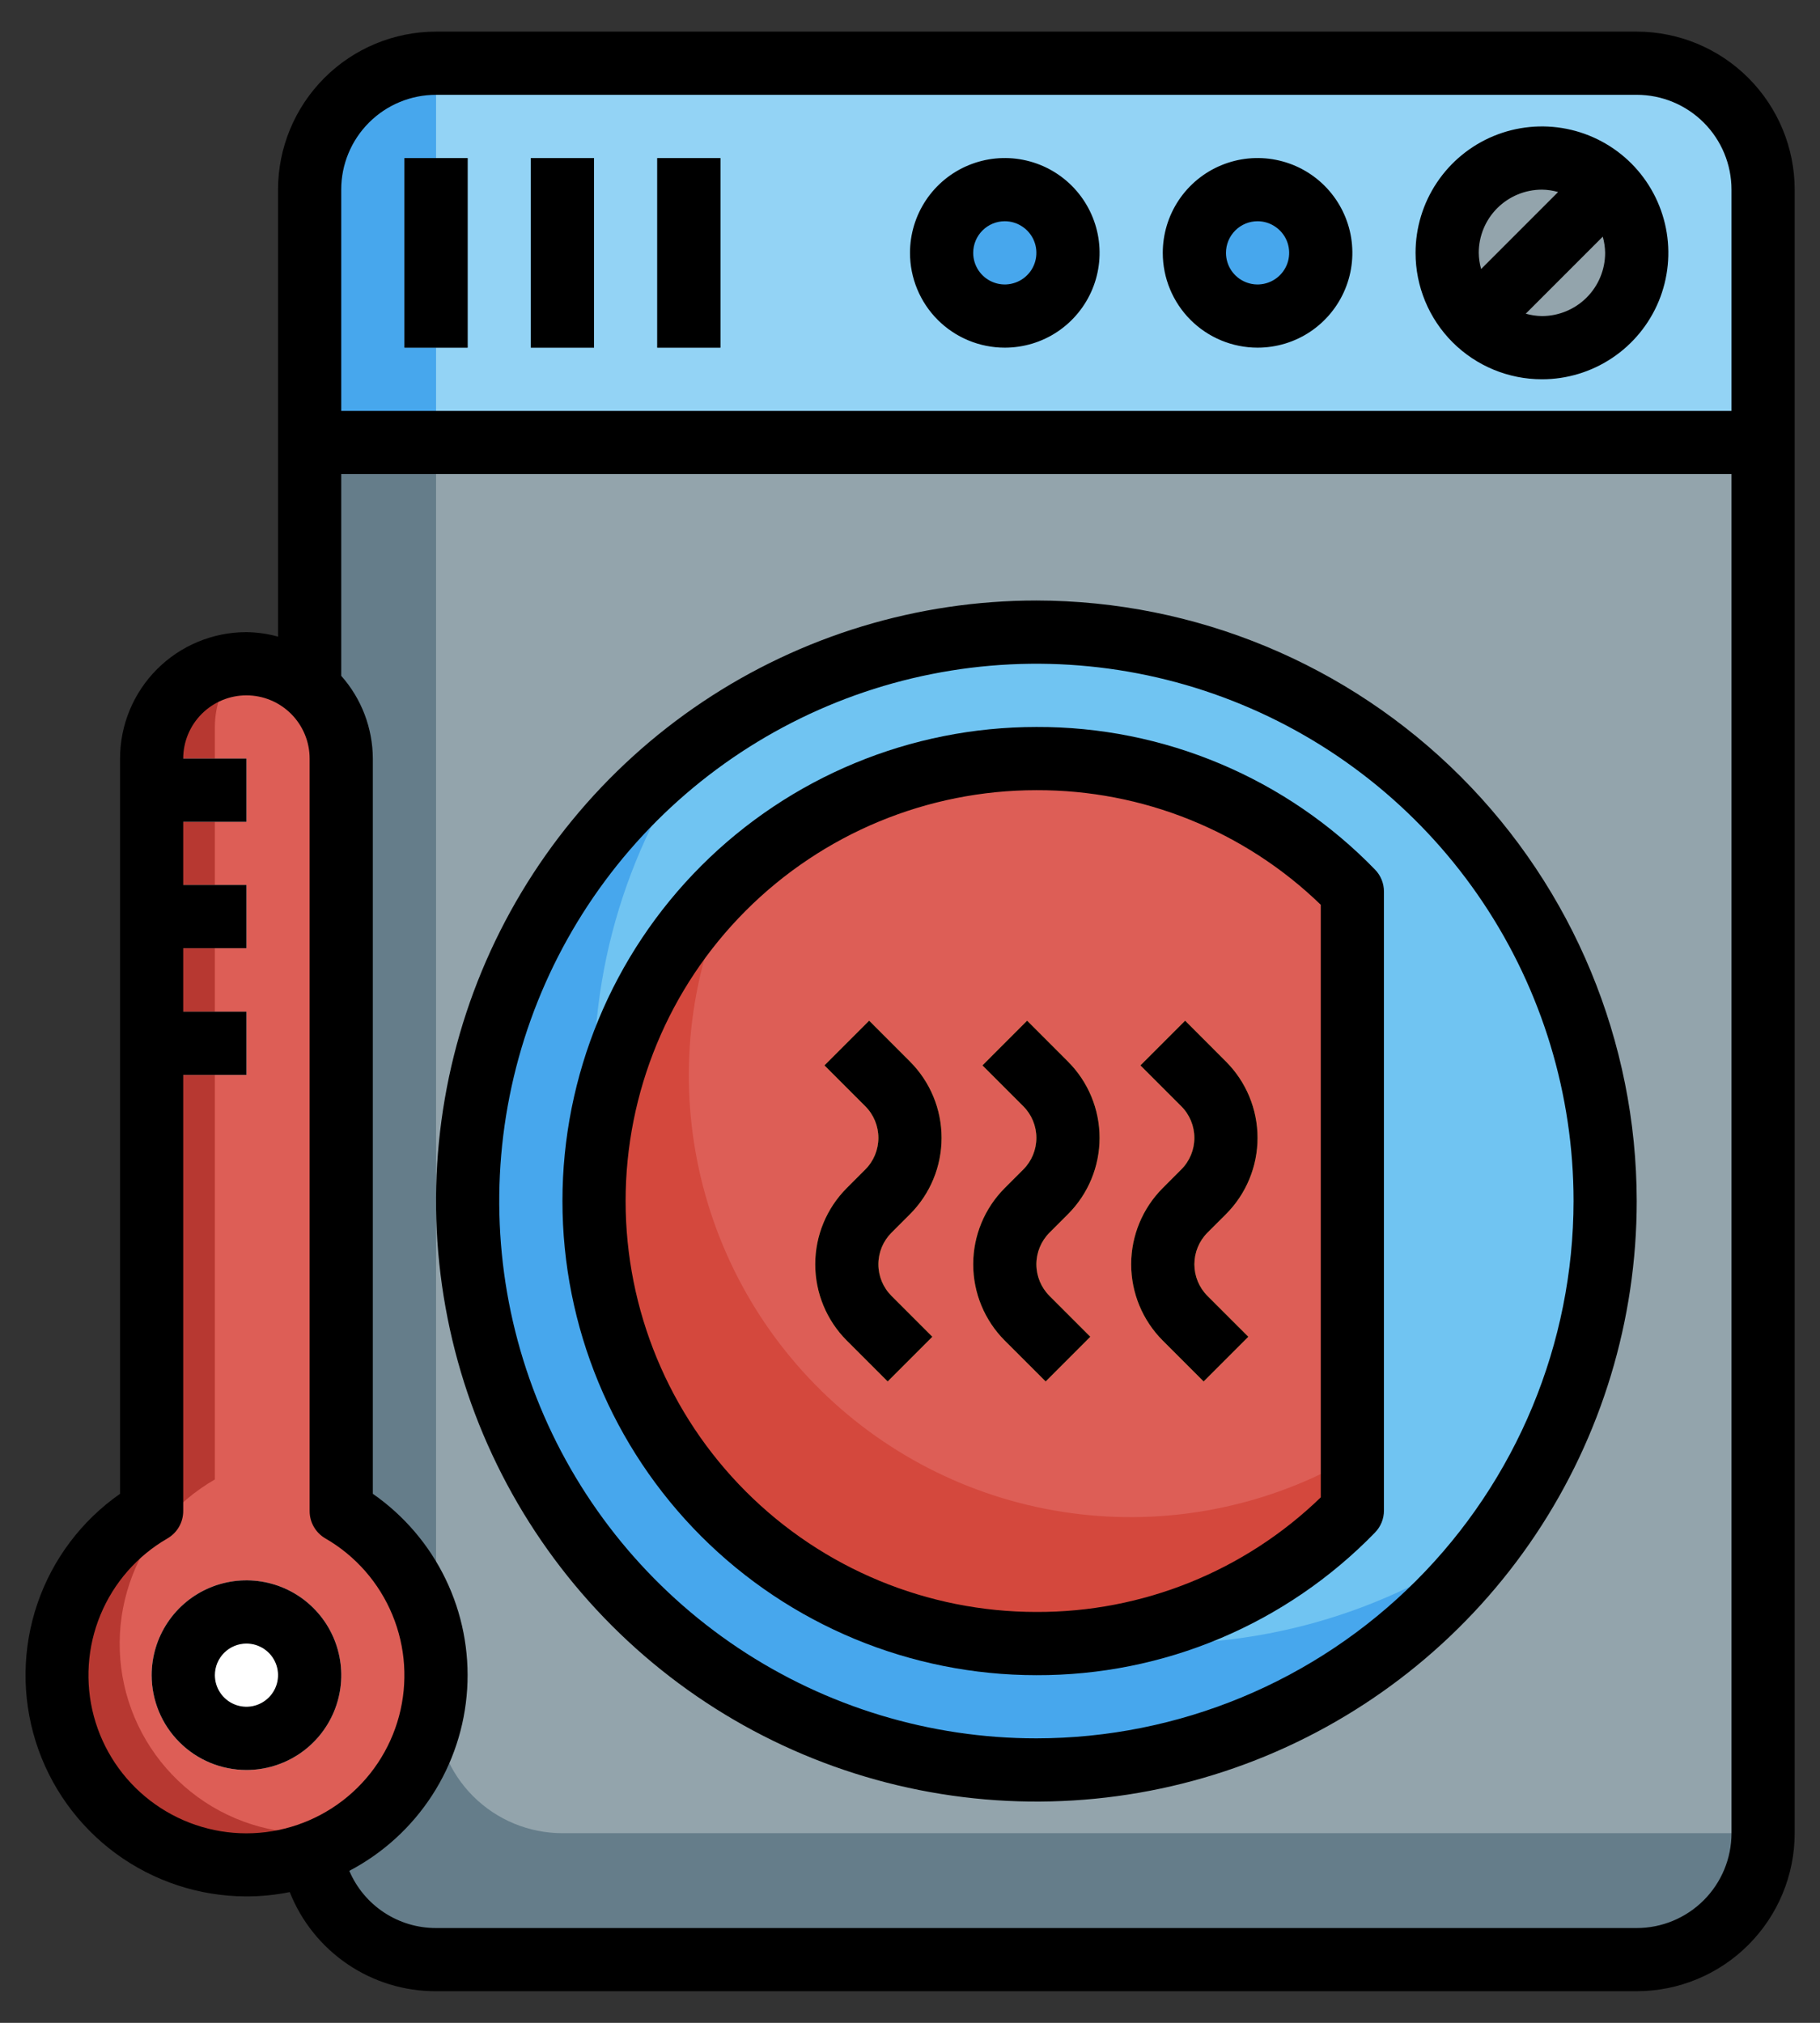
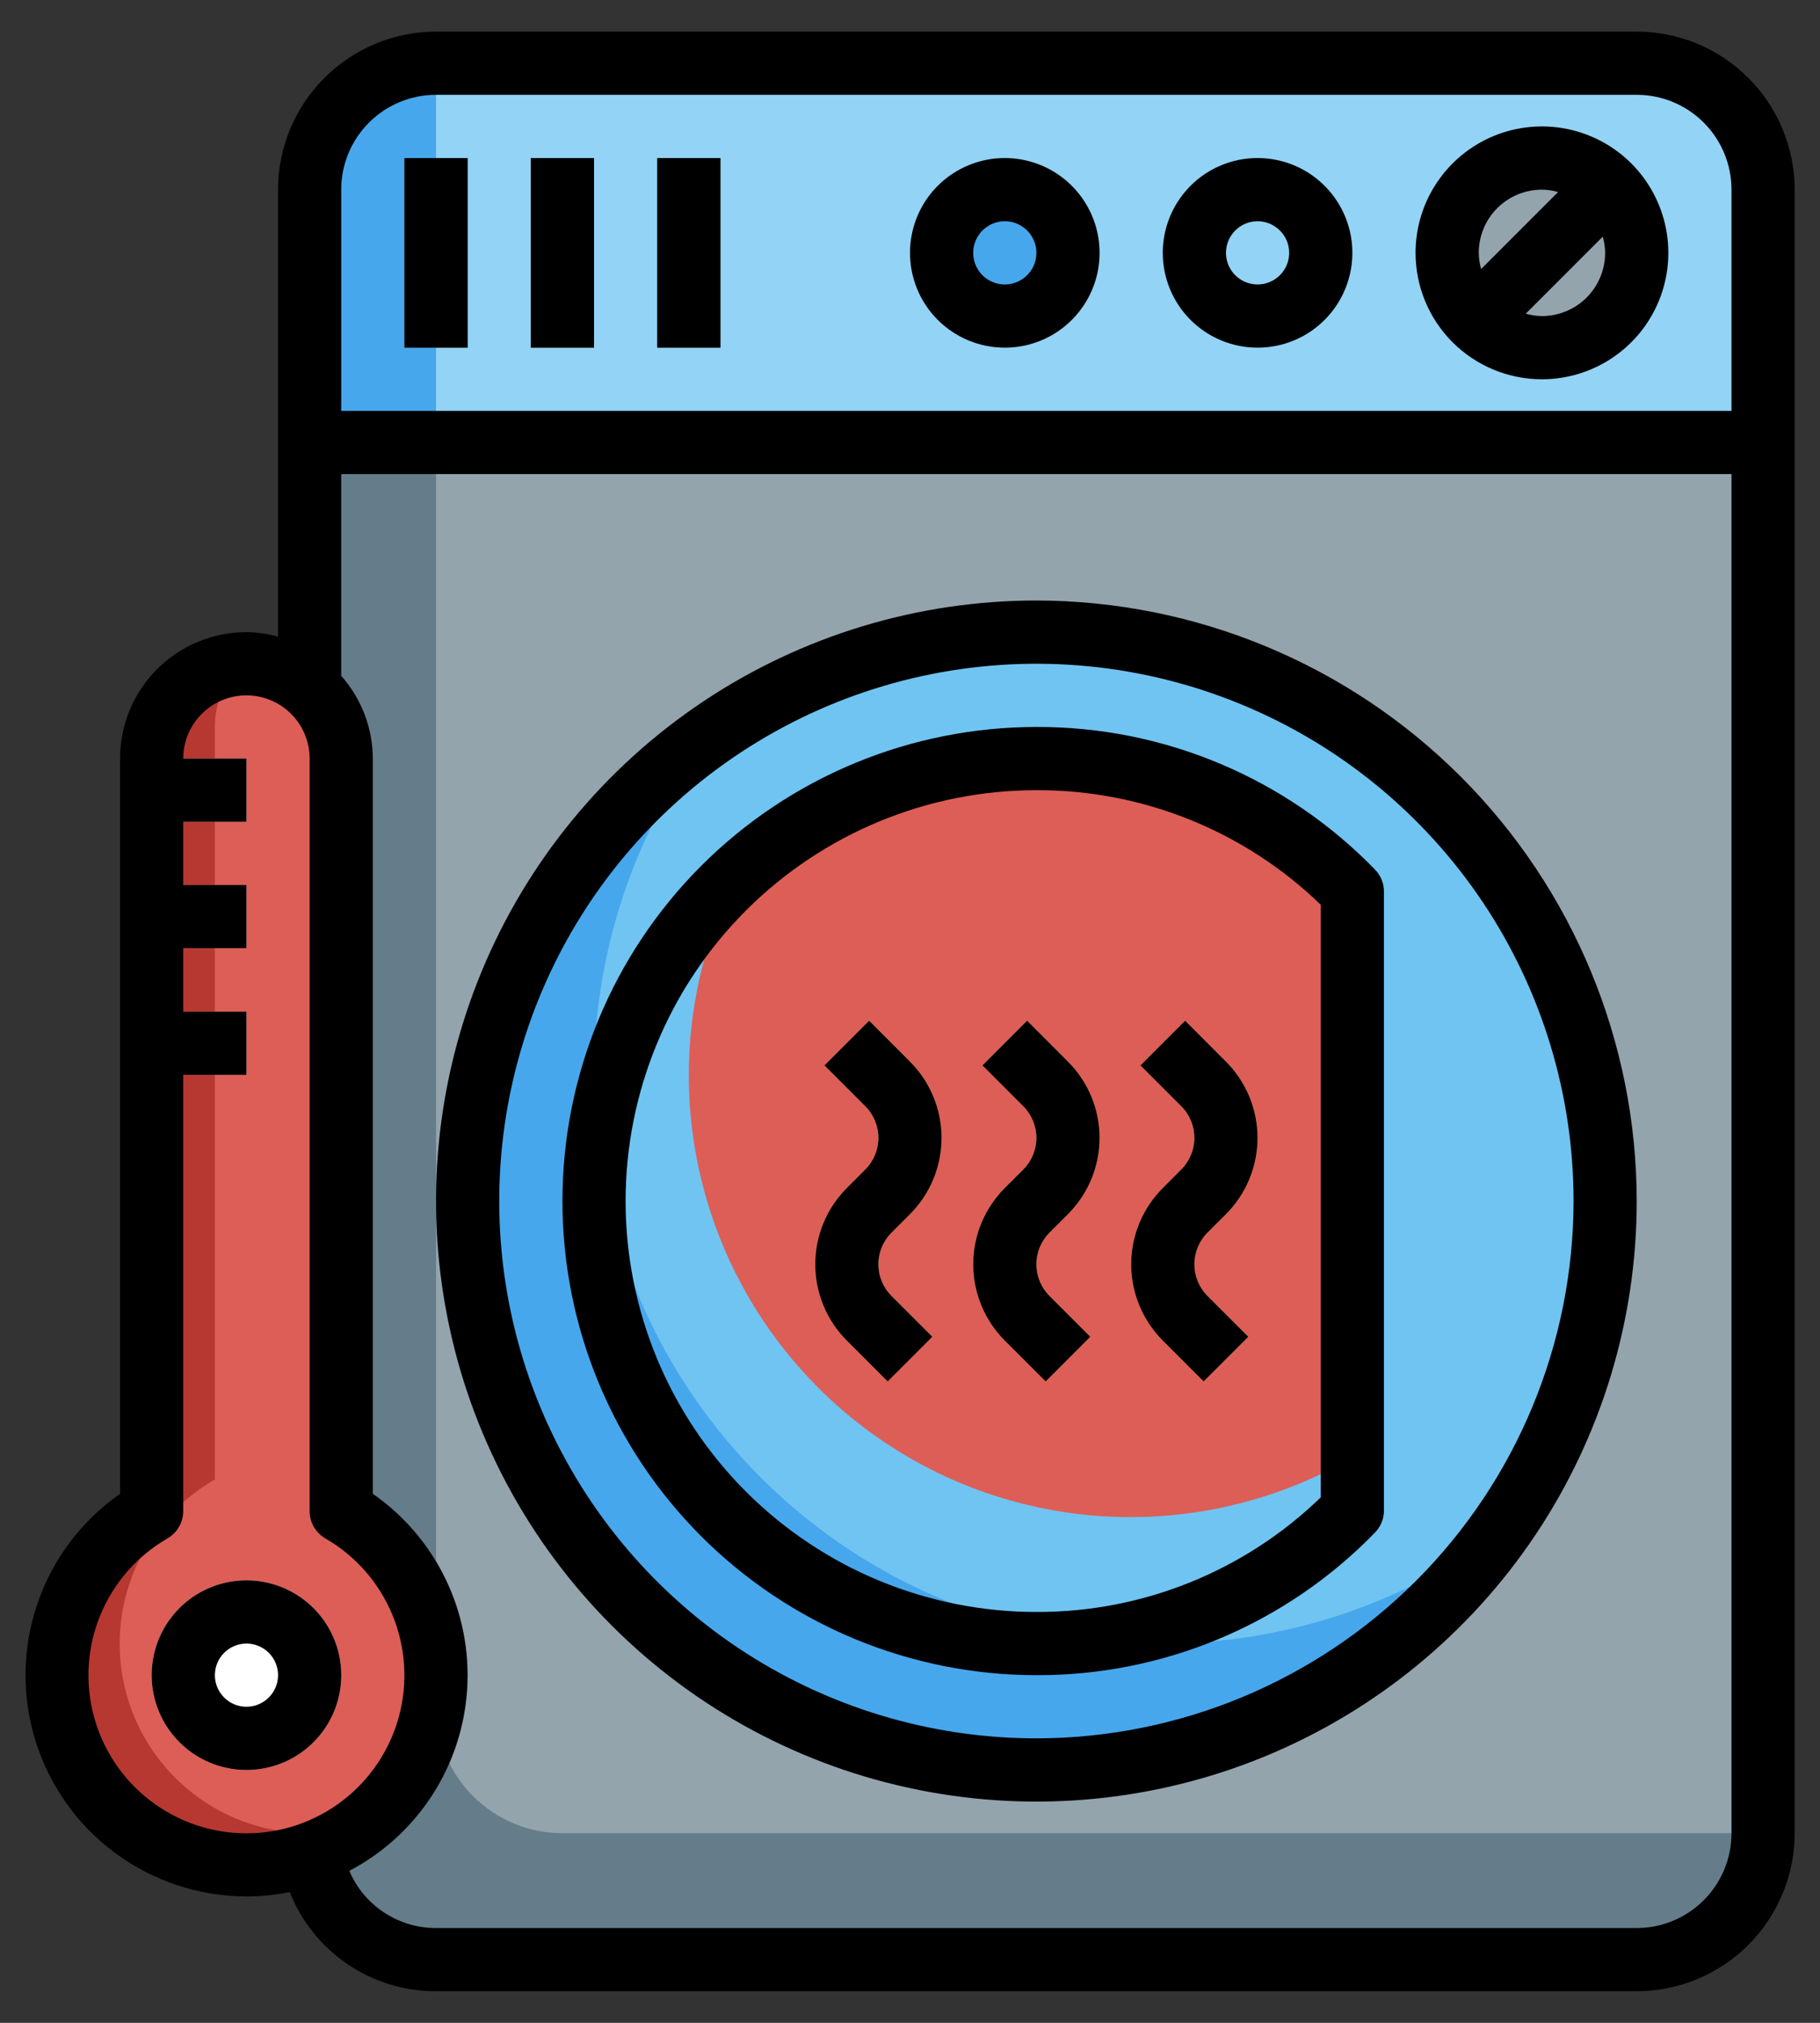
<svg xmlns="http://www.w3.org/2000/svg" width="54" height="60" viewBox="0 0 54 60" fill="none">
  <rect x="0" y="0" width="54" height="60" fill="#333333" stroke="none" />
  <path d="M52.312 5.625C52.312 4.63 51.917 3.677 51.214 2.973C50.511 2.27 49.557 1.875 48.562 1.875H12.938C11.943 1.875 10.989 2.27 10.286 2.973C9.583 3.677 9.188 4.63 9.188 5.625V54.375C9.188 55.37 9.583 56.323 10.286 57.027C10.989 57.73 11.943 58.125 12.938 58.125H48.562C49.557 58.125 50.511 57.73 51.214 57.027C51.917 56.323 52.312 55.37 52.312 54.375V5.625Z" fill="#657D8A" />
  <path d="M48.562 1.875H12.938V50.625C12.938 51.62 13.333 52.573 14.036 53.277C14.739 53.98 15.693 54.375 16.688 54.375H52.312V5.625C52.312 4.63 51.917 3.677 51.214 2.973C50.511 2.27 49.557 1.875 48.562 1.875Z" fill="#93A4AC" />
  <path d="M30.75 52.5C40.07 52.5 47.625 44.945 47.625 35.625C47.625 26.305 40.07 18.75 30.75 18.75C21.43 18.75 13.875 26.305 13.875 35.625C13.875 44.945 21.43 52.5 30.75 52.5Z" fill="#47A7ED" />
  <path d="M30.75 18.75C27.192 18.75 23.726 19.88 20.853 21.978C18.49 25.224 17.363 29.208 17.676 33.211C17.99 37.215 19.722 40.974 22.561 43.814C25.401 46.653 29.161 48.386 33.164 48.699C37.167 49.012 41.151 47.886 44.397 45.522C46.228 43.007 47.328 40.034 47.573 36.932C47.818 33.83 47.2 30.721 45.787 27.949C44.374 25.177 42.221 22.851 39.567 21.227C36.913 19.603 33.861 18.746 30.75 18.75Z" fill="#70C4F2" />
-   <path d="M40.124 26.447V44.803C38.301 46.668 35.963 47.946 33.409 48.476C30.855 49.006 28.201 48.763 25.786 47.778C23.371 46.794 21.304 45.111 19.849 42.947C18.394 40.782 17.617 38.233 17.617 35.625C17.617 33.017 18.394 30.468 19.849 28.303C21.304 26.139 23.371 24.456 25.786 23.472C28.201 22.487 30.855 22.244 33.409 22.774C35.963 23.304 38.301 24.582 40.124 26.447Z" fill="#D4483D" />
  <path d="M21.828 26.017C20.563 28.54 20.146 31.403 20.639 34.181C21.132 36.96 22.508 39.505 24.563 41.439C26.618 43.373 29.243 44.591 32.046 44.914C34.849 45.237 37.682 44.646 40.123 43.23V26.447C37.734 23.999 34.482 22.584 31.063 22.504C27.644 22.423 24.329 23.685 21.828 26.017Z" fill="#DD5E56" />
  <path d="M48.562 1.875H12.938C11.943 1.875 10.989 2.27 10.286 2.973C9.583 3.677 9.188 4.63 9.188 5.625V13.125H52.312V5.625C52.312 4.63 51.917 3.677 51.214 2.973C50.511 2.27 49.557 1.875 48.562 1.875Z" fill="#47A7ED" />
  <path d="M48.562 1.875H12.938V13.125H52.312V5.625C52.312 4.63 51.917 3.677 51.214 2.973C50.511 2.27 49.557 1.875 48.562 1.875Z" fill="#93D3F5" />
  <path d="M12 4.688H13.875V10.312H12V4.688ZM15.75 4.688H17.625V10.312H15.75V4.688ZM19.5 4.688H21.375V10.312H19.5V4.688Z" fill="#657D8A" />
  <path d="M45.75 10.312C47.303 10.312 48.562 9.053 48.562 7.5C48.562 5.947 47.303 4.688 45.75 4.688C44.197 4.688 42.938 5.947 42.938 7.5C42.938 9.053 44.197 10.312 45.75 10.312Z" fill="#93A4AC" />
-   <path d="M37.312 9.375C38.348 9.375 39.188 8.536 39.188 7.5C39.188 6.464 38.348 5.625 37.312 5.625C36.277 5.625 35.438 6.464 35.438 7.5C35.438 8.536 36.277 9.375 37.312 9.375Z" fill="#47A7ED" />
  <path d="M29.812 9.375C30.848 9.375 31.688 8.536 31.688 7.5C31.688 6.464 30.848 5.625 29.812 5.625C28.777 5.625 27.938 6.464 27.938 7.5C27.938 8.536 28.777 9.375 29.812 9.375Z" fill="#47A7ED" />
  <path d="M31.025 40.976L29.812 39.764C29.212 39.164 28.875 38.349 28.875 37.501C28.875 36.652 29.212 35.838 29.812 35.238L30.362 34.688C30.61 34.44 30.75 34.102 30.75 33.751C30.75 33.399 30.61 33.062 30.362 32.813L29.15 31.601L30.475 30.275L31.687 31.488C32.288 32.088 32.625 32.902 32.625 33.751C32.625 34.599 32.288 35.414 31.687 36.014L31.138 36.563C30.89 36.812 30.75 37.149 30.75 37.501C30.75 37.852 30.89 38.19 31.138 38.438L32.35 39.65L31.025 40.976ZM26.337 40.976L25.125 39.764C24.525 39.164 24.188 38.349 24.188 37.501C24.188 36.652 24.525 35.838 25.125 35.238L25.674 34.688C25.923 34.44 26.062 34.102 26.062 33.751C26.062 33.399 25.923 33.062 25.674 32.813L24.462 31.601L25.788 30.275L27 31.488C27.6 32.088 27.937 32.902 27.937 33.751C27.937 34.599 27.6 35.414 27 36.014L26.451 36.563C26.202 36.812 26.062 37.149 26.062 37.501C26.062 37.852 26.202 38.19 26.451 38.438L27.663 39.65L26.337 40.976ZM35.712 40.976L34.5 39.764C33.9 39.164 33.562 38.349 33.562 37.501C33.562 36.652 33.9 35.838 34.5 35.238L35.049 34.688C35.298 34.44 35.437 34.102 35.437 33.751C35.437 33.399 35.298 33.062 35.049 32.813L33.837 31.601L35.163 30.275L36.375 31.488C36.975 32.088 37.312 32.902 37.312 33.751C37.312 34.599 36.975 35.414 36.375 36.014L35.825 36.563C35.577 36.812 35.438 37.149 35.438 37.501C35.438 37.852 35.577 38.19 35.825 38.438L37.038 39.65L35.712 40.976Z" fill="#F8CA50" />
  <path d="M10.125 44.821V22.5C10.125 21.754 9.829 21.039 9.301 20.511C8.774 19.984 8.058 19.688 7.312 19.688C6.567 19.688 5.851 19.984 5.324 20.511C4.796 21.039 4.5 21.754 4.5 22.5V44.821C3.428 45.44 2.59 46.396 2.116 47.54C1.642 48.684 1.559 49.952 1.879 51.148C2.2 52.344 2.906 53.401 3.888 54.155C4.871 54.909 6.074 55.317 7.312 55.317C8.551 55.317 9.754 54.909 10.737 54.155C11.719 53.401 12.425 52.344 12.746 51.148C13.066 49.952 12.983 48.684 12.509 47.54C12.036 46.396 11.197 45.44 10.125 44.821Z" fill="#B73831" />
  <path d="M12.937 49.688C12.937 48.701 12.677 47.731 12.183 46.877C11.69 46.023 10.98 45.314 10.125 44.821V22.5C10.125 21.754 9.828 21.039 9.301 20.511C8.773 19.984 8.058 19.688 7.312 19.688C7.234 19.688 7.162 19.704 7.085 19.71C6.63 20.22 6.377 20.879 6.375 21.562V43.883C5.184 44.566 4.284 45.661 3.845 46.962C3.407 48.263 3.459 49.679 3.993 50.943C4.527 52.208 5.506 53.233 6.744 53.826C7.982 54.418 9.395 54.537 10.714 54.159C11.405 53.636 11.965 52.96 12.351 52.184C12.737 51.409 12.937 50.554 12.937 49.688Z" fill="#DD5E56" />
  <path d="M4.5 22.5H7.312V24.375H4.5V22.5ZM4.5 26.25H7.312V28.125H4.5V26.25ZM4.5 30.01H7.312V31.885H4.5V30.01Z" fill="#B3BEC3" />
  <path d="M7.312 51.562C8.348 51.562 9.188 50.723 9.188 49.688C9.188 48.652 8.348 47.812 7.312 47.812C6.277 47.812 5.438 48.652 5.438 49.688C5.438 50.723 6.277 51.562 7.312 51.562Z" fill="white" />
  <path d="M7.312 52.5C6.756 52.5 6.212 52.335 5.75 52.026C5.287 51.717 4.927 51.278 4.714 50.764C4.501 50.25 4.446 49.684 4.554 49.139C4.663 48.593 4.93 48.092 5.324 47.699C5.717 47.305 6.218 47.038 6.764 46.929C7.309 46.821 7.875 46.876 8.389 47.089C8.903 47.302 9.342 47.662 9.651 48.125C9.96 48.587 10.125 49.131 10.125 49.688C10.125 50.433 9.829 51.149 9.301 51.676C8.774 52.204 8.058 52.5 7.312 52.5ZM7.312 48.75C7.127 48.75 6.946 48.805 6.792 48.908C6.637 49.011 6.517 49.157 6.446 49.329C6.375 49.5 6.357 49.688 6.393 49.87C6.429 50.052 6.518 50.219 6.65 50.35C6.781 50.481 6.948 50.571 7.13 50.607C7.311 50.643 7.5 50.625 7.671 50.554C7.843 50.483 7.989 50.362 8.092 50.208C8.195 50.054 8.25 49.873 8.25 49.688C8.25 49.439 8.151 49.2 7.975 49.025C7.8 48.849 7.561 48.75 7.312 48.75ZM46.956 4.969L43.219 8.706C43.352 8.99 43.531 9.25 43.75 9.475L43.775 9.5C44 9.719 44.26 9.898 44.544 10.031L48.281 6.294C48.148 6.008 47.966 5.745 47.745 5.519L47.731 5.505C47.505 5.284 47.242 5.102 46.956 4.969Z" fill="#D3DADD" />
  <path d="M12 4.688H13.875V10.312H12V4.688ZM30.75 17.812C27.227 17.812 23.783 18.857 20.854 20.814C17.925 22.772 15.642 25.554 14.293 28.808C12.945 32.063 12.592 35.645 13.28 39.1C13.967 42.555 15.664 45.729 18.155 48.22C20.646 50.712 23.82 52.408 27.275 53.095C30.73 53.782 34.312 53.43 37.566 52.082C40.821 50.733 43.603 48.45 45.561 45.521C47.518 42.592 48.562 39.148 48.562 35.625C48.557 30.902 46.679 26.375 43.34 23.035C40 19.696 35.473 17.818 30.75 17.812ZM30.75 51.562C27.598 51.562 24.517 50.628 21.896 48.877C19.275 47.125 17.232 44.636 16.026 41.724C14.819 38.812 14.504 35.607 15.119 32.516C15.734 29.424 17.252 26.584 19.48 24.355C21.709 22.127 24.549 20.609 27.641 19.994C30.732 19.379 33.937 19.694 36.849 20.901C39.761 22.107 42.25 24.15 44.002 26.771C45.753 29.392 46.688 32.473 46.688 35.625C46.683 39.85 45.002 43.901 42.014 46.889C39.026 49.877 34.975 51.558 30.75 51.562ZM15.75 4.688H17.625V10.312H15.75V4.688ZM19.5 4.688H21.375V10.312H19.5V4.688ZM45.75 11.25C46.492 11.25 47.217 11.03 47.833 10.618C48.45 10.206 48.931 9.62 49.215 8.935C49.498 8.25 49.573 7.496 49.428 6.768C49.283 6.041 48.926 5.373 48.402 4.848C47.877 4.324 47.209 3.967 46.482 3.822C45.754 3.677 45 3.752 44.315 4.035C43.63 4.319 43.044 4.8 42.632 5.417C42.22 6.033 42 6.758 42 7.5C42 8.495 42.395 9.448 43.098 10.152C43.802 10.855 44.755 11.25 45.75 11.25ZM45.75 9.375C45.588 9.373 45.427 9.349 45.271 9.305L47.555 7.021C47.599 7.177 47.623 7.338 47.625 7.5C47.625 7.997 47.428 8.474 47.076 8.826C46.724 9.177 46.247 9.375 45.75 9.375ZM45.75 5.625C45.912 5.627 46.073 5.651 46.229 5.695L43.945 7.979C43.901 7.823 43.877 7.662 43.875 7.5C43.875 7.003 44.072 6.526 44.424 6.174C44.776 5.823 45.253 5.625 45.75 5.625ZM37.312 10.312C37.869 10.312 38.413 10.148 38.875 9.839C39.338 9.529 39.698 9.09 39.911 8.576C40.124 8.062 40.179 7.497 40.071 6.951C39.962 6.406 39.695 5.905 39.301 5.511C38.908 5.118 38.407 4.85 37.861 4.742C37.316 4.633 36.75 4.689 36.236 4.902C35.722 5.114 35.283 5.475 34.974 5.937C34.665 6.4 34.5 6.944 34.5 7.5C34.5 8.246 34.796 8.961 35.324 9.489C35.851 10.016 36.567 10.312 37.312 10.312ZM37.312 6.562C37.498 6.562 37.679 6.617 37.833 6.721C37.987 6.824 38.108 6.97 38.179 7.141C38.25 7.313 38.268 7.501 38.232 7.683C38.196 7.865 38.106 8.032 37.975 8.163C37.844 8.294 37.677 8.383 37.495 8.419C37.313 8.456 37.125 8.437 36.954 8.366C36.782 8.295 36.636 8.175 36.533 8.021C36.43 7.867 36.375 7.685 36.375 7.5C36.375 7.251 36.474 7.013 36.65 6.837C36.825 6.661 37.064 6.562 37.312 6.562ZM29.812 10.312C30.369 10.312 30.913 10.148 31.375 9.839C31.838 9.529 32.198 9.09 32.411 8.576C32.624 8.062 32.679 7.497 32.571 6.951C32.462 6.406 32.195 5.905 31.801 5.511C31.408 5.118 30.907 4.85 30.361 4.742C29.816 4.633 29.25 4.689 28.736 4.902C28.222 5.114 27.783 5.475 27.474 5.937C27.165 6.4 27 6.944 27 7.5C27 8.246 27.296 8.961 27.824 9.489C28.351 10.016 29.067 10.312 29.812 10.312ZM29.812 6.562C29.998 6.562 30.179 6.617 30.333 6.721C30.488 6.824 30.608 6.97 30.679 7.141C30.75 7.313 30.768 7.501 30.732 7.683C30.696 7.865 30.607 8.032 30.475 8.163C30.344 8.294 30.177 8.383 29.995 8.419C29.814 8.456 29.625 8.437 29.454 8.366C29.282 8.295 29.136 8.175 29.033 8.021C28.93 7.867 28.875 7.685 28.875 7.5C28.875 7.251 28.974 7.013 29.15 6.837C29.325 6.661 29.564 6.562 29.812 6.562Z" fill="black" />
  <path d="M29.15 31.601L30.362 32.813C30.61 33.062 30.75 33.399 30.75 33.751C30.75 34.102 30.61 34.44 30.362 34.688L29.812 35.238C29.212 35.838 28.875 36.652 28.875 37.501C28.875 38.349 29.212 39.164 29.812 39.764L31.025 40.976L32.35 39.65L31.138 38.438C30.89 38.19 30.75 37.852 30.75 37.501C30.75 37.149 30.89 36.812 31.138 36.563L31.687 36.014C32.288 35.414 32.625 34.599 32.625 33.751C32.625 32.902 32.288 32.088 31.687 31.488L30.475 30.275L29.15 31.601ZM27 36.014C27.6 35.414 27.937 34.599 27.937 33.751C27.937 32.902 27.6 32.088 27 31.488L25.788 30.275L24.462 31.601L25.674 32.813C25.923 33.062 26.062 33.399 26.062 33.751C26.062 34.102 25.923 34.44 25.674 34.688L25.125 35.238C24.525 35.838 24.188 36.652 24.188 37.501C24.188 38.349 24.525 39.164 25.125 39.764L26.337 40.976L27.663 39.65L26.451 38.438C26.202 38.19 26.062 37.852 26.062 37.501C26.062 37.149 26.202 36.812 26.451 36.563L27 36.014ZM34.5 35.238C33.9 35.838 33.562 36.652 33.562 37.501C33.562 38.349 33.9 39.164 34.5 39.764L35.712 40.976L37.038 39.65L35.825 38.438C35.577 38.19 35.438 37.852 35.438 37.501C35.438 37.149 35.577 36.812 35.825 36.563L36.375 36.014C36.975 35.414 37.312 34.599 37.312 33.751C37.312 32.902 36.975 32.088 36.375 31.488L35.163 30.275L33.837 31.601L35.049 32.813C35.298 33.062 35.437 33.399 35.437 33.751C35.437 34.102 35.298 34.44 35.049 34.688L34.5 35.238Z" fill="black" />
  <path d="M30.75 21.563C27.02 21.563 23.444 23.044 20.806 25.681C18.169 28.319 16.688 31.895 16.688 35.625C16.688 39.355 18.169 42.931 20.806 45.569C23.444 48.206 27.02 49.688 30.75 49.688C32.623 49.694 34.477 49.323 36.203 48.596C37.929 47.869 39.491 46.802 40.795 45.459C40.967 45.283 41.063 45.048 41.062 44.802V26.447C41.063 26.202 40.967 25.966 40.795 25.791C39.491 24.447 37.929 23.38 36.203 22.654C34.477 21.927 32.623 21.556 30.75 21.563ZM39.188 44.413C36.926 46.604 33.898 47.824 30.75 47.813C27.518 47.813 24.418 46.529 22.132 44.243C19.846 41.957 18.562 38.857 18.562 35.625C18.562 32.393 19.846 29.293 22.132 27.007C24.418 24.722 27.518 23.438 30.75 23.438C33.898 23.427 36.926 24.646 39.188 26.837V44.413Z" fill="black" />
  <path d="M7.311 56.25C7.743 56.25 8.174 56.207 8.597 56.122C8.941 56.991 9.539 57.736 10.313 58.261C11.087 58.786 12.001 59.065 12.937 59.062H48.562C49.804 59.061 50.996 58.567 51.874 57.688C52.753 56.809 53.248 55.618 53.249 54.375V5.625C53.248 4.382 52.753 3.191 51.874 2.312C50.996 1.433 49.804 0.939 48.562 0.938H12.937C11.694 0.939 10.502 1.433 9.624 2.312C8.745 3.191 8.25 4.382 8.249 5.625V18.883C7.944 18.799 7.628 18.754 7.311 18.75C6.317 18.75 5.363 19.145 4.66 19.848C3.957 20.552 3.562 21.505 3.562 22.5V44.308C2.418 45.107 1.558 46.251 1.108 47.571C0.658 48.892 0.641 50.322 1.059 51.654C1.477 52.985 2.309 54.148 3.433 54.975C4.558 55.801 5.916 56.248 7.311 56.25ZM48.562 57.188H12.937C12.389 57.189 11.853 57.029 11.395 56.727C10.938 56.426 10.579 55.996 10.364 55.492C11.361 54.969 12.207 54.198 12.82 53.253C13.433 52.308 13.791 51.221 13.861 50.097C13.931 48.972 13.711 47.849 13.22 46.835C12.73 45.822 11.986 44.951 11.062 44.308V22.5C11.058 21.595 10.725 20.722 10.124 20.046V14.062H51.374V54.375C51.374 55.121 51.078 55.836 50.55 56.364C50.023 56.891 49.307 57.188 48.562 57.188ZM12.937 2.812H48.562C49.307 2.812 50.023 3.109 50.55 3.636C51.078 4.164 51.374 4.879 51.374 5.625V12.188H10.124V5.625C10.124 4.879 10.42 4.164 10.948 3.636C11.475 3.109 12.191 2.812 12.937 2.812ZM4.968 45.632C5.11 45.55 5.228 45.431 5.311 45.289C5.393 45.147 5.436 44.985 5.436 44.821V31.883H7.311V30.008H5.436V28.125H7.311V26.25H5.436V24.375H7.311V22.5H5.436C5.436 22.003 5.634 21.526 5.986 21.174C6.337 20.823 6.814 20.625 7.311 20.625C7.809 20.625 8.286 20.823 8.637 21.174C8.989 21.526 9.187 22.003 9.187 22.5V44.821C9.187 44.985 9.23 45.147 9.312 45.289C9.395 45.431 9.513 45.55 9.655 45.632C10.549 46.148 11.247 46.944 11.642 47.898C12.037 48.851 12.106 49.908 11.839 50.905C11.572 51.901 10.984 52.782 10.165 53.41C9.346 54.038 8.343 54.379 7.311 54.379C6.28 54.379 5.277 54.038 4.458 53.41C3.639 52.782 3.051 51.901 2.784 50.905C2.517 49.908 2.586 48.851 2.981 47.898C3.376 46.944 4.074 46.148 4.968 45.632Z" fill="black" />
  <path d="M7.312 52.5C7.869 52.5 8.413 52.335 8.875 52.026C9.338 51.717 9.698 51.278 9.911 50.764C10.124 50.25 10.18 49.684 10.071 49.139C9.962 48.593 9.695 48.092 9.301 47.699C8.908 47.305 8.407 47.038 7.861 46.929C7.316 46.821 6.75 46.876 6.236 47.089C5.722 47.302 5.283 47.662 4.974 48.125C4.665 48.587 4.5 49.131 4.5 49.688C4.5 50.433 4.796 51.149 5.324 51.676C5.851 52.204 6.567 52.5 7.312 52.5ZM7.312 48.75C7.498 48.75 7.679 48.805 7.833 48.908C7.988 49.011 8.108 49.157 8.179 49.329C8.25 49.5 8.268 49.688 8.232 49.87C8.196 50.052 8.107 50.219 7.975 50.35C7.844 50.481 7.677 50.571 7.495 50.607C7.314 50.643 7.125 50.625 6.954 50.554C6.782 50.483 6.636 50.362 6.533 50.208C6.43 50.054 6.375 49.873 6.375 49.688C6.375 49.439 6.474 49.2 6.65 49.025C6.825 48.849 7.064 48.75 7.312 48.75Z" fill="black" />
</svg>